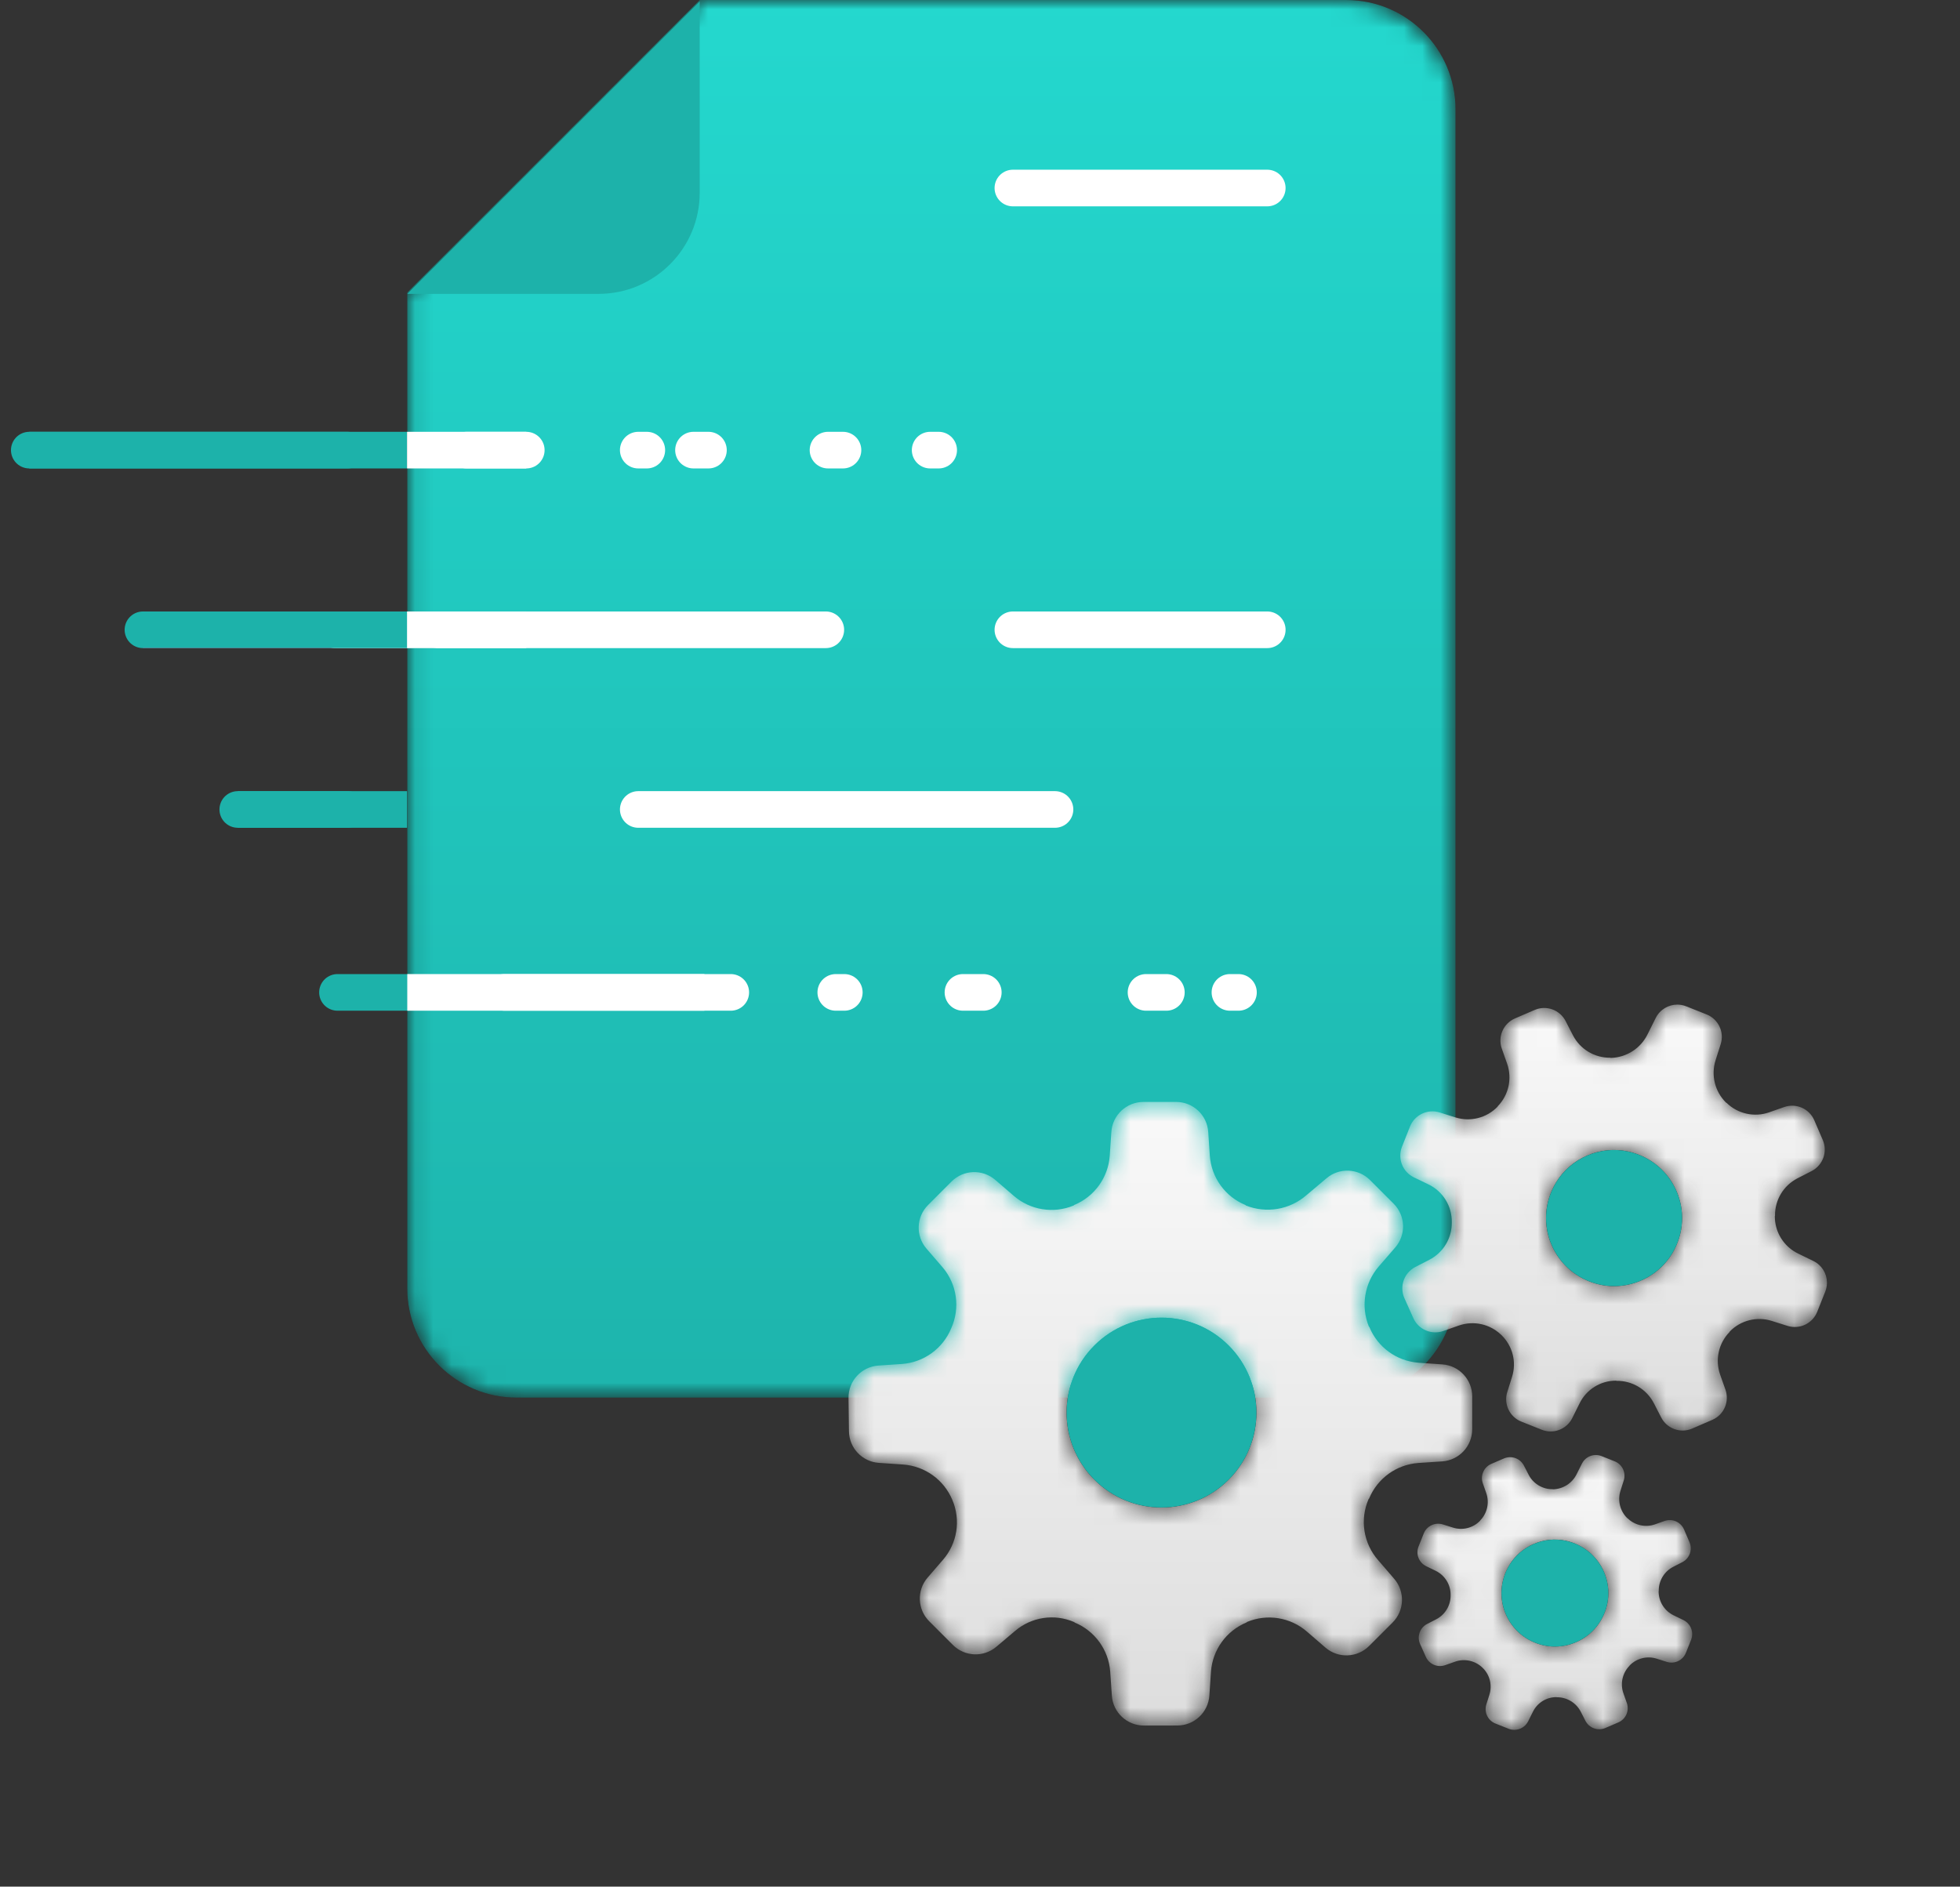
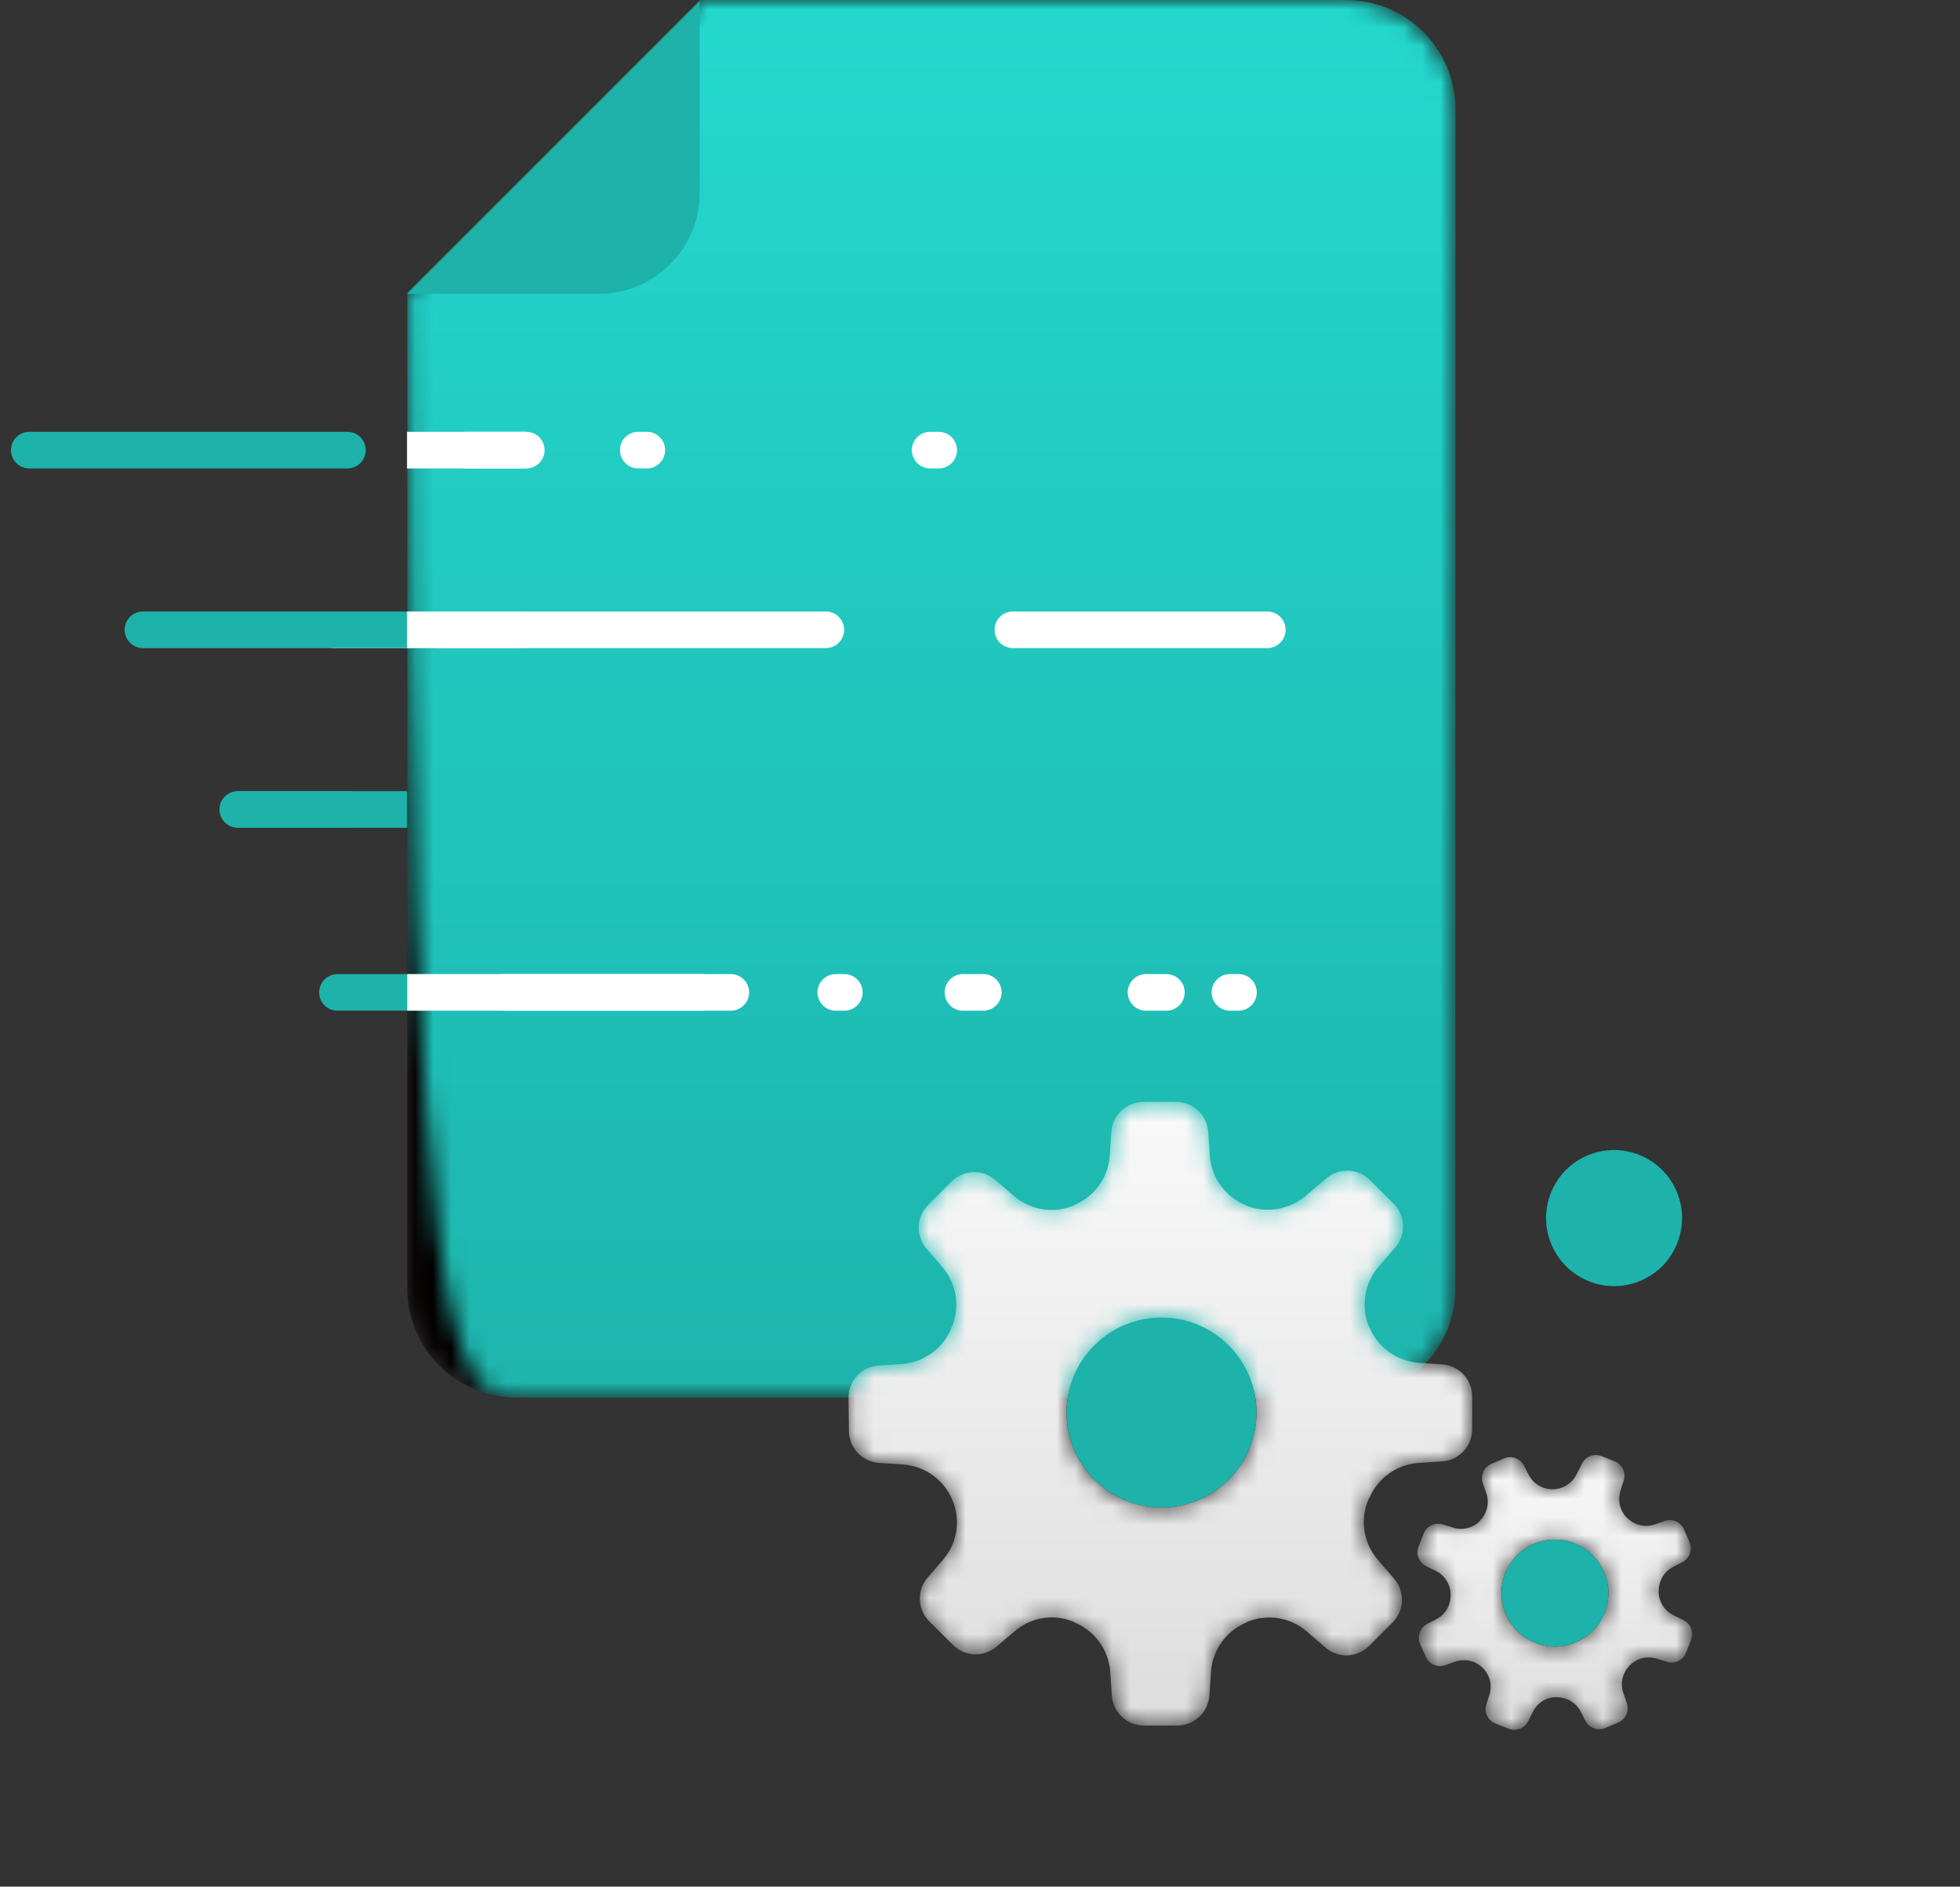
<svg xmlns="http://www.w3.org/2000/svg" xmlns:xlink="http://www.w3.org/1999/xlink" width="107px" height="103px" viewBox="0 0 107 103" version="1.1">
  <rect x="0" y="0" width="107" height="103" fill="#333333" stroke="none" />
  <title>Group 75@1x</title>
  <defs>
    <path d="M16.052,0.001 L0.087,15.964 L0.087,70.335 C0.087,73.631 2.758,76.301 6.054,76.301 L6.054,76.301 L51.348,76.301 C54.642,76.301 57.313,73.631 57.313,70.335 L57.313,70.335 L57.313,5.966 C57.313,2.671 54.642,0.001 51.348,0.001 L51.348,0.001 L16.052,0.001 Z" id="path-1" />
    <linearGradient x1="50.001%" y1="99.999%" x2="50.001%" y2="-0.001%" id="linearGradient-3">
      <stop stop-color="#030000" offset="0%" />
      <stop stop-color="#020000" offset="100%" />
    </linearGradient>
-     <path d="M16.052,0.001 L0.087,15.964 L0.087,70.335 C0.087,73.631 2.758,76.301 6.054,76.301 L6.054,76.301 L51.348,76.301 C54.642,76.301 57.313,73.631 57.313,70.335 L57.313,70.335 L57.313,5.966 C57.313,2.671 54.642,0.001 51.348,0.001 L51.348,0.001 L16.052,0.001 Z" id="path-4" />
+     <path d="M16.052,0.001 L0.087,15.964 C0.087,73.631 2.758,76.301 6.054,76.301 L6.054,76.301 L51.348,76.301 C54.642,76.301 57.313,73.631 57.313,70.335 L57.313,70.335 L57.313,5.966 C57.313,2.671 54.642,0.001 51.348,0.001 L51.348,0.001 L16.052,0.001 Z" id="path-4" />
    <linearGradient x1="50%" y1="-3.409%" x2="50%" y2="107.506%" id="linearGradient-6">
      <stop stop-color="#24D9CF" offset="0%" />
      <stop stop-color="#1DB2AA" offset="100%" />
    </linearGradient>
    <path d="M13.947,0.887 L13.51,1.761 C13.137,2.54 12.359,3.044 11.496,3.067 L11.496,3.067 L11.471,3.057 C10.616,3.07 9.827,2.6 9.432,1.841 L9.432,1.841 L9.029,1.058 C8.713,0.441 7.973,0.176 7.337,0.45 L7.337,0.45 L6.264,0.912 C5.628,1.186 5.313,1.907 5.544,2.56 L5.544,2.56 L5.837,3.391 C6.117,4.199 5.918,5.096 5.321,5.709 L5.321,5.709 L5.312,5.733 C4.718,6.346 3.828,6.572 3.014,6.316 L3.014,6.316 L2.15,6.045 C1.493,5.839 0.787,6.175 0.532,6.814 L0.532,6.814 L0.095,7.917 C-0.16,8.558 0.124,9.288 0.745,9.589 L0.745,9.589 L1.557,9.981 C2.34,10.367 2.83,11.172 2.814,12.045 L2.814,12.045 C2.827,12.9 2.356,13.689 1.598,14.084 L1.598,14.084 L0.829,14.479 C0.206,14.799 -0.058,15.549 0.228,16.188 L0.228,16.188 L0.713,17.272 C0.993,17.898 1.706,18.204 2.353,17.976 L2.353,17.976 L3.2,17.678 C4.008,17.397 4.905,17.596 5.517,18.193 L5.517,18.193 C6.131,18.78 6.359,19.665 6.105,20.475 L6.105,20.475 L5.843,21.307 C5.636,21.965 5.972,22.671 6.613,22.925 L6.613,22.925 L7.726,23.368 C8.363,23.621 9.087,23.344 9.391,22.731 L9.391,22.731 L9.79,21.929 C10.161,21.169 10.933,20.688 11.779,20.688 L11.779,20.688 L11.804,20.698 C12.659,20.685 13.448,21.155 13.843,21.914 L13.843,21.914 L14.245,22.697 C14.561,23.313 15.302,23.579 15.939,23.303 L15.939,23.303 L17.035,22.829 C17.67,22.555 17.984,21.835 17.754,21.182 L17.754,21.182 L17.46,20.35 C17.18,19.542 17.379,18.645 17.977,18.033 L17.977,18.033 L17.986,18.008 C18.58,17.395 19.469,17.17 20.283,17.426 L20.283,17.426 L21.143,17.698 C21.801,17.905 22.508,17.57 22.764,16.928 L22.764,16.928 L23.202,15.827 C23.263,15.673 23.293,15.514 23.295,15.357 L23.295,15.357 L23.295,15.323 C23.288,14.839 23.015,14.38 22.555,14.156 L22.555,14.156 L21.741,13.759 C20.949,13.386 20.445,12.587 20.449,11.711 L20.449,11.711 L20.459,11.687 C20.446,10.831 20.917,10.042 21.675,9.647 L21.675,9.647 L22.46,9.244 C23.076,8.927 23.341,8.188 23.068,7.552 L23.068,7.552 L22.604,6.474 C22.331,5.837 21.611,5.522 20.959,5.751 L20.959,5.751 L20.129,6.043 C19.321,6.321 18.425,6.119 17.814,5.521 L17.814,5.521 L17.789,5.512 C17.178,4.91 16.955,4.017 17.213,3.199 L17.213,3.199 L17.493,2.316 C17.702,1.657 17.366,0.949 16.724,0.694 L16.724,0.694 L15.612,0.252 C15.453,0.189 15.287,0.158 15.126,0.158 L15.126,0.158 C14.64,0.158 14.177,0.428 13.947,0.887 M10.904,15.445 C8.389,14.894 7.177,12.081 8.503,9.875 L8.503,9.875 C9.306,8.538 10.917,7.844 12.44,8.178 L12.44,8.178 C14.955,8.729 16.168,11.541 14.842,13.748 L14.842,13.748 C14.173,14.86 12.944,15.528 11.673,15.528 L11.673,15.528 C11.417,15.528 11.159,15.501 10.904,15.445" id="path-7" />
    <linearGradient x1="50%" y1="-2.903%" x2="50%" y2="107.506%" id="linearGradient-9">
      <stop stop-color="#FAFAFA" offset="0%" />
      <stop stop-color="#DBDBDB" offset="100%" />
    </linearGradient>
    <path d="M16.213,0.433 C15.291,0.433 14.525,1.148 14.463,2.069 L14.463,2.069 L14.375,3.374 C14.288,4.565 13.537,5.605 12.433,6.059 L12.433,6.059 L12.407,6.086 C11.307,6.544 10.042,6.341 9.141,5.563 L9.141,5.563 L8.125,4.689 C7.429,4.089 6.388,4.128 5.739,4.778 L5.739,4.778 L4.459,6.058 C3.808,6.708 3.771,7.75 4.373,8.445 L4.373,8.445 L5.247,9.457 C6.038,10.384 6.221,11.686 5.718,12.796 L5.718,12.796 C5.263,13.899 4.223,14.651 3.033,14.738 L3.033,14.738 L1.75,14.824 C0.82,14.887 0.101,15.667 0.113,16.599 L0.113,16.599 L0.138,18.411 C0.15,19.325 0.862,20.077 1.774,20.138 L1.774,20.138 L3.101,20.228 C4.291,20.315 5.33,21.067 5.786,22.17 L5.786,22.17 C6.249,23.263 6.052,24.522 5.279,25.42 L5.279,25.42 L4.433,26.4 C3.832,27.096 3.871,28.137 4.521,28.787 L4.521,28.787 L5.811,30.078 C6.457,30.723 7.489,30.766 8.186,30.176 L8.186,30.176 L9.199,29.32 C10.094,28.55 11.35,28.36 12.433,28.828 L12.433,28.828 L12.459,28.854 C13.562,29.309 14.314,30.348 14.401,31.539 L14.401,31.539 L14.49,32.842 C14.551,33.764 15.318,34.48 16.242,34.479 L16.242,34.479 L18.064,34.477 C18.987,34.476 19.751,33.761 19.814,32.841 L19.814,32.841 L19.902,31.534 C19.989,30.343 20.741,29.304 21.844,28.849 L21.844,28.849 L21.87,28.822 C22.97,28.364 24.235,28.567 25.136,29.346 L25.136,29.346 L26.147,30.22 C26.843,30.822 27.885,30.784 28.536,30.134 L28.536,30.134 L29.816,28.854 C30.464,28.205 30.504,27.164 29.905,26.468 L29.905,26.468 L29.03,25.452 C28.222,24.535 28.018,23.232 28.507,22.113 L28.507,22.113 L28.533,22.087 C28.988,20.983 30.028,20.231 31.218,20.144 L31.218,20.144 L32.524,20.057 C33.445,19.994 34.16,19.23 34.161,18.307 L34.161,18.307 L34.163,16.513 C34.164,15.59 33.45,14.824 32.53,14.761 L32.53,14.761 L31.228,14.67 C30.039,14.58 29.002,13.827 28.549,12.723 L28.549,12.723 L28.522,12.696 C28.071,11.588 28.279,10.321 29.061,9.415 L29.061,9.415 L29.96,8.378 C30.562,7.682 30.525,6.639 29.874,5.988 L29.874,5.988 L28.584,4.698 C27.939,4.053 26.909,4.009 26.212,4.597 L26.212,4.597 L25.11,5.526 C24.201,6.317 22.926,6.533 21.807,6.086 L21.807,6.086 L21.781,6.059 C20.678,5.605 19.927,4.565 19.839,3.374 L19.839,3.374 L19.751,2.069 C19.689,1.148 18.924,0.433 18,0.433 L18,0.433 L16.213,0.433 Z M13.537,21.055 C11.514,19.031 11.514,15.751 13.537,13.728 L13.537,13.728 C15.561,11.704 18.842,11.704 20.865,13.728 L20.865,13.728 C22.889,15.751 22.889,19.031 20.865,21.055 L20.865,21.055 C19.853,22.067 18.528,22.573 17.201,22.573 L17.201,22.573 C15.875,22.573 14.549,22.067 13.537,21.055 L13.537,21.055 Z" id="path-10" />
    <linearGradient x1="50%" y1="-3.409%" x2="50%" y2="107.506%" id="linearGradient-12">
      <stop stop-color="#FAFAFA" offset="0.456%" />
      <stop stop-color="#DBDBDB" offset="100%" />
    </linearGradient>
    <path d="M9.359,0.582 L9.077,1.144 C8.836,1.646 8.336,1.97 7.78,1.985 L7.78,1.985 L7.764,1.979 C7.214,1.987 6.705,1.684 6.452,1.196 L6.452,1.196 L6.192,0.691 C5.988,0.295 5.512,0.123 5.102,0.3 L5.102,0.3 L4.411,0.597 C4.002,0.774 3.799,1.238 3.948,1.658 L3.948,1.658 L4.137,2.194 C4.317,2.714 4.189,3.292 3.804,3.686 L3.804,3.686 L3.798,3.701 C3.415,4.097 2.843,4.242 2.319,4.076 L2.319,4.076 L1.763,3.902 C1.339,3.77 0.885,3.986 0.721,4.399 L0.721,4.399 L0.439,5.108 C0.274,5.521 0.457,5.99 0.858,6.184 L0.858,6.184 L1.38,6.437 C1.885,6.686 2.2,7.204 2.19,7.766 L2.19,7.766 C2.198,8.317 1.895,8.825 1.407,9.079 L1.407,9.079 L0.912,9.333 C0.511,9.539 0.34,10.023 0.525,10.434 L0.525,10.434 L0.837,11.131 C1.017,11.535 1.477,11.733 1.893,11.585 L1.893,11.585 L2.438,11.393 C2.958,11.212 3.536,11.341 3.93,11.724 L3.93,11.724 C4.326,12.102 4.472,12.672 4.309,13.195 L4.309,13.195 L4.14,13.729 C4.007,14.153 4.223,14.608 4.636,14.772 L4.636,14.772 L5.353,15.057 C5.455,15.098 5.56,15.117 5.663,15.117 L5.663,15.117 L5.667,15.117 C5.98,15.117 6.278,14.942 6.425,14.646 L6.425,14.646 L6.682,14.131 C6.92,13.641 7.418,13.331 7.962,13.331 L7.962,13.331 L7.979,13.337 C8.528,13.329 9.037,13.632 9.291,14.121 L9.291,14.121 L9.55,14.625 C9.754,15.021 10.231,15.192 10.64,15.015 L10.64,15.015 L11.347,14.71 C11.756,14.533 11.958,14.07 11.809,13.649 L11.809,13.649 L11.621,13.114 C11.44,12.594 11.569,12.015 11.953,11.621 L11.953,11.621 L11.959,11.606 C12.342,11.21 12.914,11.066 13.438,11.231 L13.438,11.231 L13.992,11.406 C14.416,11.54 14.871,11.323 15.035,10.911 L15.035,10.911 L15.318,10.201 C15.482,9.788 15.3,9.319 14.901,9.125 L14.901,9.125 L14.377,8.87 C13.867,8.63 13.542,8.115 13.545,7.551 L13.545,7.551 L13.552,7.536 C13.543,6.985 13.846,6.476 14.334,6.222 L14.334,6.222 L14.84,5.962 C15.236,5.759 15.407,5.283 15.231,4.873 L15.231,4.873 L14.933,4.179 C14.757,3.769 14.294,3.565 13.873,3.713 L13.873,3.713 L13.339,3.901 C12.818,4.08 12.242,3.95 11.849,3.565 L11.849,3.565 L11.832,3.559 C11.439,3.172 11.295,2.597 11.461,2.07 L11.461,2.07 L11.642,1.501 C11.776,1.077 11.56,0.621 11.147,0.457 L11.147,0.457 L10.43,0.172 C10.328,0.132 10.221,0.112 10.117,0.112 L10.117,0.112 C9.805,0.112 9.506,0.286 9.359,0.582 M7.279,10.505 C5.303,10.071 4.351,7.863 5.393,6.129 L5.393,6.129 C6.023,5.078 7.29,4.532 8.486,4.795 L8.486,4.795 C10.462,5.228 11.415,7.437 10.373,9.171 L10.373,9.171 C9.847,10.046 8.882,10.57 7.883,10.57 L7.883,10.57 C7.682,10.57 7.48,10.549 7.279,10.505" id="path-13" />
    <linearGradient x1="50%" y1="-2.903%" x2="50%" y2="107.506%" id="linearGradient-15">
      <stop stop-color="#FAFAFA" offset="0%" />
      <stop stop-color="#DBDBDB" offset="100%" />
    </linearGradient>
    <path d="M12.188,0.758 L11.821,1.49 C11.508,2.143 10.856,2.566 10.133,2.585 L10.133,2.585 L10.111,2.577 C9.395,2.588 8.732,2.193 8.402,1.558 L8.402,1.558 L8.064,0.901 C7.798,0.384 7.178,0.16 6.644,0.39 L6.644,0.39 L5.745,0.778 C5.212,1.008 4.947,1.612 5.141,2.16 L5.141,2.16 L5.387,2.858 C5.622,3.534 5.455,4.287 4.955,4.8 L4.955,4.8 L4.946,4.821 C4.448,5.335 3.703,5.524 3.02,5.308 L3.02,5.308 L2.295,5.082 C1.743,4.909 1.152,5.191 0.939,5.728 L0.939,5.728 L0.572,6.652 C0.357,7.19 0.596,7.801 1.117,8.054 L1.117,8.054 L1.797,8.383 C2.454,8.708 2.865,9.381 2.852,10.114 L2.852,10.114 C2.863,10.831 2.468,11.492 1.832,11.823 L1.832,11.823 L1.187,12.155 C0.666,12.423 0.443,13.053 0.684,13.588 L0.684,13.588 L1.09,14.497 C1.324,15.022 1.924,15.28 2.465,15.088 L2.465,15.088 L3.176,14.837 C3.853,14.602 4.605,14.769 5.119,15.269 L5.119,15.269 C5.634,15.761 5.825,16.503 5.612,17.184 L5.612,17.184 L5.392,17.88 C5.219,18.432 5.5,19.025 6.037,19.238 L6.037,19.238 L6.971,19.609 C7.104,19.662 7.241,19.688 7.376,19.688 L7.376,19.688 L7.38,19.688 C7.787,19.687 8.176,19.459 8.368,19.074 L8.368,19.074 L8.702,18.403 C9.012,17.765 9.661,17.361 10.369,17.361 L10.369,17.361 L10.391,17.369 C11.107,17.359 11.769,17.753 12.101,18.39 L12.101,18.39 L12.437,19.047 C12.703,19.563 13.324,19.785 13.857,19.554 L13.857,19.554 L14.777,19.157 C15.31,18.927 15.574,18.323 15.38,17.776 L15.38,17.776 L15.134,17.079 C14.899,16.401 15.066,15.648 15.566,15.135 L15.566,15.135 L15.575,15.114 C16.073,14.599 16.818,14.411 17.501,14.626 L17.501,14.626 L18.222,14.855 C18.774,15.029 19.367,14.747 19.581,14.209 L19.581,14.209 L19.949,13.285 C20.162,12.747 19.925,12.137 19.406,11.884 L19.406,11.884 L18.724,11.551 C18.059,11.239 17.636,10.569 17.64,9.834 L17.64,9.834 L17.649,9.814 C17.637,9.096 18.032,8.434 18.668,8.102 L18.668,8.102 L19.327,7.765 C19.842,7.499 20.065,6.88 19.836,6.346 L19.836,6.346 L19.448,5.442 C19.218,4.909 18.615,4.643 18.067,4.836 L18.067,4.836 L17.372,5.08 C16.694,5.313 15.943,5.144 15.431,4.643 L15.431,4.643 L15.409,4.635 C14.897,4.131 14.709,3.382 14.926,2.696 L14.926,2.696 L15.162,1.955 C15.337,1.403 15.054,0.809 14.517,0.595 L14.517,0.595 L13.584,0.225 C13.45,0.171 13.312,0.146 13.176,0.146 L13.176,0.146 C12.769,0.146 12.38,0.372 12.188,0.758 M9.48,13.681 C6.907,13.116 5.666,10.24 7.023,7.981 L7.023,7.981 C7.844,6.613 9.494,5.903 11.052,6.245 L11.052,6.245 C13.625,6.808 14.866,9.686 13.509,11.944 L13.509,11.944 C12.825,13.083 11.568,13.766 10.267,13.766 L10.267,13.766 C10.005,13.766 9.742,13.738 9.48,13.681" id="path-16" />
  </defs>
  <g id="INNODOX" stroke="none" stroke-width="1" fill="none" fill-rule="evenodd">
    <g id="D_OUTPUT-2---Tajekoztató-e." transform="translate(-146, -845)">
      <g id="BLOCK-2" transform="translate(80, 750)">
        <g id="miniBOX" transform="translate(0, 95)">
          <g id="Group-75" transform="translate(67, 0)">
            <g id="Group-3" transform="translate(21.146, 0)">
              <mask id="mask-2" fill="white">
                <use xlink:href="#path-1" />
              </mask>
              <g id="Clip-2" />
              <path d="M16.052,0.001 L0.087,15.964 L0.087,70.335 C0.087,73.631 2.758,76.301 6.054,76.301 L6.054,76.301 L51.348,76.301 C54.642,76.301 57.313,73.631 57.313,70.335 L57.313,70.335 L57.313,5.966 C57.313,2.671 54.642,0.001 51.348,0.001 L51.348,0.001 L16.052,0.001 Z" id="Fill-1" fill="url(#linearGradient-3)" mask="url(#mask-2)" />
            </g>
            <g id="Group-6" transform="translate(21.146, 0)">
              <mask id="mask-5" fill="white">
                <use xlink:href="#path-4" />
              </mask>
              <g id="Clip-5" />
              <path d="M16.052,0.001 L0.087,15.964 L0.087,70.335 C0.087,73.631 2.758,76.301 6.054,76.301 L51.348,76.301 C54.642,76.301 57.313,73.631 57.313,70.335 L57.313,5.966 C57.313,2.671 54.642,0.001 51.348,0.001 L16.052,0.001 Z" id="Fill-4" fill="url(#linearGradient-6)" mask="url(#mask-5)" />
              <line x1="33.15" y1="34.383" x2="47.036" y2="34.383" id="Stroke-70" stroke="#FFFFFF" stroke-width="2" stroke-linecap="round" mask="url(#mask-5)" />
-               <line x1="33.15" y1="10.265" x2="47.036" y2="10.265" id="Stroke-72" stroke="#FFFFFF" stroke-width="2" stroke-linecap="round" mask="url(#mask-5)" />
            </g>
            <g id="Group-51">
              <path d="M21.234,16.044 L31.674,16.044 C34.725,16.044 37.198,13.571 37.198,10.521 L37.198,0.08 L21.234,16.044 Z" id="Fill-7" fill="#1DB2AA" />
              <line x1="21.234" y1="54.179" x2="17.424" y2="54.179" id="Stroke-11" stroke="#1DB2AA" stroke-width="2" stroke-linecap="round" />
              <line x1="26.539" y1="54.179" x2="38.894" y2="54.179" id="Stroke-13" stroke="#FFFFFF" stroke-width="2" stroke-linecap="round" />
              <line x1="21.234" y1="54.179" x2="37.455" y2="54.179" id="Stroke-15" stroke="#FFFFFF" stroke-width="2" />
              <line x1="44.627" y1="54.179" x2="45.092" y2="54.179" id="Stroke-17" stroke="#FFFFFF" stroke-width="2" stroke-linecap="round" />
              <line x1="51.57" y1="54.179" x2="62.906" y2="54.179" id="Stroke-19" stroke="#FFFFFF" stroke-width="2" stroke-linecap="round" stroke-dasharray="1.11,8.884,1.11,8.884" />
              <line x1="66.145" y1="54.179" x2="66.61" y2="54.179" id="Stroke-21" stroke="#FFFFFF" stroke-width="2" stroke-linecap="round" />
              <line x1="21.221" y1="34.383" x2="6.804" y2="34.383" id="Stroke-23" stroke="#FF0C6D" stroke-width="2" />
-               <line x1="21.221" y1="24.574" x2="0.599" y2="24.574" id="Stroke-25" stroke="#1DB2AA" stroke-width="2" />
              <line x1="21.221" y1="44.192" x2="11.98" y2="44.192" id="Stroke-27" stroke="#1DB2AA" stroke-width="2" />
              <line x1="17.299" y1="34.383" x2="44.082" y2="34.383" id="Stroke-29" stroke="#FFFFFF" stroke-width="2" stroke-linecap="round" />
              <line x1="24.476" y1="24.574" x2="27.73" y2="24.574" id="Stroke-31" stroke="#FFFFFF" stroke-width="2" stroke-linecap="round" />
              <line x1="22.598" y1="34.383" x2="6.804" y2="34.383" id="Stroke-33" stroke="#1DB2AA" stroke-width="2" stroke-linecap="round" />
              <line x1="17.967" y1="24.574" x2="0.599" y2="24.574" id="Stroke-35" stroke="#1DB2AA" stroke-width="2" stroke-linecap="round" />
              <line x1="17.967" y1="44.192" x2="11.981" y2="44.192" id="Stroke-37" stroke="#1DB2AA" stroke-width="2" stroke-linecap="round" />
              <line x1="27.73" y1="34.383" x2="21.221" y2="34.383" id="Stroke-39" stroke="#FFFFFF" stroke-width="2" />
              <line x1="27.73" y1="24.574" x2="21.221" y2="24.574" id="Stroke-41" stroke="#FFFFFF" stroke-width="2" />
-               <line x1="33.844" y1="44.192" x2="56.594" y2="44.192" id="Stroke-43" stroke="#FFFFFF" stroke-width="2" stroke-linecap="round" />
              <line x1="50.244" y1="24.574" x2="49.779" y2="24.574" id="Stroke-45" stroke="#FFFFFF" stroke-width="2" stroke-linecap="round" />
-               <line x1="45.019" y1="24.574" x2="36.69" y2="24.574" id="Stroke-47" stroke="#FFFFFF" stroke-width="2" stroke-linecap="round" stroke-dasharray="0.816,6.528,0.816,6.528" />
              <line x1="34.31" y1="24.574" x2="33.844" y2="24.574" id="Stroke-49" stroke="#FFFFFF" stroke-width="2" stroke-linecap="round" />
            </g>
            <g id="Group" transform="translate(45.208, 54.688)">
              <g id="Group-54" transform="translate(30.234, 0)">
                <mask id="mask-8" fill="white">
                  <use xlink:href="#path-7" />
                </mask>
                <g id="Clip-53" />
-                 <path d="M13.947,0.887 L13.51,1.761 C13.137,2.54 12.359,3.044 11.496,3.067 L11.496,3.067 L11.471,3.057 C10.616,3.07 9.827,2.6 9.432,1.841 L9.432,1.841 L9.029,1.058 C8.713,0.441 7.973,0.176 7.337,0.45 L7.337,0.45 L6.264,0.912 C5.628,1.186 5.313,1.907 5.544,2.56 L5.544,2.56 L5.837,3.391 C6.117,4.199 5.918,5.096 5.321,5.709 L5.321,5.709 L5.312,5.733 C4.718,6.346 3.828,6.572 3.014,6.316 L3.014,6.316 L2.15,6.045 C1.493,5.839 0.787,6.175 0.532,6.814 L0.532,6.814 L0.095,7.917 C-0.16,8.558 0.124,9.288 0.745,9.589 L0.745,9.589 L1.557,9.981 C2.34,10.367 2.83,11.172 2.814,12.045 L2.814,12.045 C2.827,12.9 2.356,13.689 1.598,14.084 L1.598,14.084 L0.829,14.479 C0.206,14.799 -0.058,15.549 0.228,16.188 L0.228,16.188 L0.713,17.272 C0.993,17.898 1.706,18.204 2.353,17.976 L2.353,17.976 L3.2,17.678 C4.008,17.397 4.905,17.596 5.517,18.193 L5.517,18.193 C6.131,18.78 6.359,19.665 6.105,20.475 L6.105,20.475 L5.843,21.307 C5.636,21.965 5.972,22.671 6.613,22.925 L6.613,22.925 L7.726,23.368 C8.363,23.621 9.087,23.344 9.391,22.731 L9.391,22.731 L9.79,21.929 C10.161,21.169 10.933,20.688 11.779,20.688 L11.779,20.688 L11.804,20.698 C12.659,20.685 13.448,21.155 13.843,21.914 L13.843,21.914 L14.245,22.697 C14.561,23.313 15.302,23.579 15.939,23.303 L15.939,23.303 L17.035,22.829 C17.67,22.555 17.984,21.835 17.754,21.182 L17.754,21.182 L17.46,20.35 C17.18,19.542 17.379,18.645 17.977,18.033 L17.977,18.033 L17.986,18.008 C18.58,17.395 19.469,17.17 20.283,17.426 L20.283,17.426 L21.143,17.698 C21.801,17.905 22.508,17.57 22.764,16.928 L22.764,16.928 L23.202,15.827 C23.263,15.673 23.293,15.514 23.295,15.357 L23.295,15.357 L23.295,15.323 C23.288,14.839 23.015,14.38 22.555,14.156 L22.555,14.156 L21.741,13.759 C20.949,13.386 20.445,12.587 20.449,11.711 L20.449,11.711 L20.459,11.687 C20.446,10.831 20.917,10.042 21.675,9.647 L21.675,9.647 L22.46,9.244 C23.076,8.927 23.341,8.188 23.068,7.552 L23.068,7.552 L22.604,6.474 C22.331,5.837 21.611,5.522 20.959,5.751 L20.959,5.751 L20.129,6.043 C19.321,6.321 18.425,6.119 17.814,5.521 L17.814,5.521 L17.789,5.512 C17.178,4.91 16.955,4.017 17.213,3.199 L17.213,3.199 L17.493,2.316 C17.702,1.657 17.366,0.949 16.724,0.694 L16.724,0.694 L15.612,0.252 C15.453,0.189 15.287,0.158 15.126,0.158 L15.126,0.158 C14.64,0.158 14.177,0.428 13.947,0.887 M10.904,15.445 C8.389,14.894 7.177,12.081 8.503,9.875 L8.503,9.875 C9.306,8.538 10.917,7.844 12.44,8.178 L12.44,8.178 C14.955,8.729 16.168,11.541 14.842,13.748 L14.842,13.748 C14.173,14.86 12.944,15.528 11.673,15.528 L11.673,15.528 C11.417,15.528 11.159,15.501 10.904,15.445" id="Fill-52" fill="url(#linearGradient-9)" mask="url(#mask-8)" />
              </g>
              <g id="Group-57" transform="translate(0, 5.039)">
                <mask id="mask-11" fill="white">
                  <use xlink:href="#path-10" />
                </mask>
                <g id="Clip-56" />
                <path d="M16.213,0.433 C15.291,0.433 14.525,1.148 14.463,2.069 L14.463,2.069 L14.375,3.374 C14.288,4.565 13.537,5.605 12.433,6.059 L12.433,6.059 L12.407,6.086 C11.307,6.544 10.042,6.341 9.141,5.563 L9.141,5.563 L8.125,4.689 C7.429,4.089 6.388,4.128 5.739,4.778 L5.739,4.778 L4.459,6.058 C3.808,6.708 3.771,7.75 4.373,8.445 L4.373,8.445 L5.247,9.457 C6.038,10.384 6.221,11.686 5.718,12.796 L5.718,12.796 C5.263,13.899 4.223,14.651 3.033,14.738 L3.033,14.738 L1.75,14.824 C0.82,14.887 0.101,15.667 0.113,16.599 L0.113,16.599 L0.138,18.411 C0.15,19.325 0.862,20.077 1.774,20.138 L1.774,20.138 L3.101,20.228 C4.291,20.315 5.33,21.067 5.786,22.17 L5.786,22.17 C6.249,23.263 6.052,24.522 5.279,25.42 L5.279,25.42 L4.433,26.4 C3.832,27.096 3.871,28.137 4.521,28.787 L4.521,28.787 L5.811,30.078 C6.457,30.723 7.489,30.766 8.186,30.176 L8.186,30.176 L9.199,29.32 C10.094,28.55 11.35,28.36 12.433,28.828 L12.433,28.828 L12.459,28.854 C13.562,29.309 14.314,30.348 14.401,31.539 L14.401,31.539 L14.49,32.842 C14.551,33.764 15.318,34.48 16.242,34.479 L16.242,34.479 L18.064,34.477 C18.987,34.476 19.751,33.761 19.814,32.841 L19.814,32.841 L19.902,31.534 C19.989,30.343 20.741,29.304 21.844,28.849 L21.844,28.849 L21.87,28.822 C22.97,28.364 24.235,28.567 25.136,29.346 L25.136,29.346 L26.147,30.22 C26.843,30.822 27.885,30.784 28.536,30.134 L28.536,30.134 L29.816,28.854 C30.464,28.205 30.504,27.164 29.905,26.468 L29.905,26.468 L29.03,25.452 C28.222,24.535 28.018,23.232 28.507,22.113 L28.507,22.113 L28.533,22.087 C28.988,20.983 30.028,20.231 31.218,20.144 L31.218,20.144 L32.524,20.057 C33.445,19.994 34.16,19.23 34.161,18.307 L34.161,18.307 L34.163,16.513 C34.164,15.59 33.45,14.824 32.53,14.761 L32.53,14.761 L31.228,14.67 C30.039,14.58 29.002,13.827 28.549,12.723 L28.549,12.723 L28.522,12.696 C28.071,11.588 28.279,10.321 29.061,9.415 L29.061,9.415 L29.96,8.378 C30.562,7.682 30.525,6.639 29.874,5.988 L29.874,5.988 L28.584,4.698 C27.939,4.053 26.909,4.009 26.212,4.597 L26.212,4.597 L25.11,5.526 C24.201,6.317 22.926,6.533 21.807,6.086 L21.807,6.086 L21.781,6.059 C20.678,5.605 19.927,4.565 19.839,3.374 L19.839,3.374 L19.751,2.069 C19.689,1.148 18.924,0.433 18,0.433 L18,0.433 L16.213,0.433 Z M13.537,21.055 C11.514,19.031 11.514,15.751 13.537,13.728 L13.537,13.728 C15.561,11.704 18.842,11.704 20.865,13.728 L20.865,13.728 C22.889,15.751 22.889,19.031 20.865,21.055 L20.865,21.055 C19.853,22.067 18.528,22.573 17.201,22.573 L17.201,22.573 C15.875,22.573 14.549,22.067 13.537,21.055 L13.537,21.055 Z" id="Fill-55" fill="url(#linearGradient-12)" mask="url(#mask-11)" />
              </g>
              <g id="Group-60" transform="translate(30.794, 24.635)">
                <mask id="mask-14" fill="white">
                  <use xlink:href="#path-13" />
                </mask>
                <g id="Clip-59" />
                <path d="M9.359,0.582 L9.077,1.144 C8.836,1.646 8.336,1.97 7.78,1.985 L7.78,1.985 L7.764,1.979 C7.214,1.987 6.705,1.684 6.452,1.196 L6.452,1.196 L6.192,0.691 C5.988,0.295 5.512,0.123 5.102,0.3 L5.102,0.3 L4.411,0.597 C4.002,0.774 3.799,1.238 3.948,1.658 L3.948,1.658 L4.137,2.194 C4.317,2.714 4.189,3.292 3.804,3.686 L3.804,3.686 L3.798,3.701 C3.415,4.097 2.843,4.242 2.319,4.076 L2.319,4.076 L1.763,3.902 C1.339,3.77 0.885,3.986 0.721,4.399 L0.721,4.399 L0.439,5.108 C0.274,5.521 0.457,5.99 0.858,6.184 L0.858,6.184 L1.38,6.437 C1.885,6.686 2.2,7.204 2.19,7.766 L2.19,7.766 C2.198,8.317 1.895,8.825 1.407,9.079 L1.407,9.079 L0.912,9.333 C0.511,9.539 0.34,10.023 0.525,10.434 L0.525,10.434 L0.837,11.131 C1.017,11.535 1.477,11.733 1.893,11.585 L1.893,11.585 L2.438,11.393 C2.958,11.212 3.536,11.341 3.93,11.724 L3.93,11.724 C4.326,12.102 4.472,12.672 4.309,13.195 L4.309,13.195 L4.14,13.729 C4.007,14.153 4.223,14.608 4.636,14.772 L4.636,14.772 L5.353,15.057 C5.455,15.098 5.56,15.117 5.663,15.117 L5.663,15.117 L5.667,15.117 C5.98,15.117 6.278,14.942 6.425,14.646 L6.425,14.646 L6.682,14.131 C6.92,13.641 7.418,13.331 7.962,13.331 L7.962,13.331 L7.979,13.337 C8.528,13.329 9.037,13.632 9.291,14.121 L9.291,14.121 L9.55,14.625 C9.754,15.021 10.231,15.192 10.64,15.015 L10.64,15.015 L11.347,14.71 C11.756,14.533 11.958,14.07 11.809,13.649 L11.809,13.649 L11.621,13.114 C11.44,12.594 11.569,12.015 11.953,11.621 L11.953,11.621 L11.959,11.606 C12.342,11.21 12.914,11.066 13.438,11.231 L13.438,11.231 L13.992,11.406 C14.416,11.54 14.871,11.323 15.035,10.911 L15.035,10.911 L15.318,10.201 C15.482,9.788 15.3,9.319 14.901,9.125 L14.901,9.125 L14.377,8.87 C13.867,8.63 13.542,8.115 13.545,7.551 L13.545,7.551 L13.552,7.536 C13.543,6.985 13.846,6.476 14.334,6.222 L14.334,6.222 L14.84,5.962 C15.236,5.759 15.407,5.283 15.231,4.873 L15.231,4.873 L14.933,4.179 C14.757,3.769 14.294,3.565 13.873,3.713 L13.873,3.713 L13.339,3.901 C12.818,4.08 12.242,3.95 11.849,3.565 L11.849,3.565 L11.832,3.559 C11.439,3.172 11.295,2.597 11.461,2.07 L11.461,2.07 L11.642,1.501 C11.776,1.077 11.56,0.621 11.147,0.457 L11.147,0.457 L10.43,0.172 C10.328,0.132 10.221,0.112 10.117,0.112 L10.117,0.112 C9.805,0.112 9.506,0.286 9.359,0.582 M7.279,10.505 C5.303,10.071 4.351,7.863 5.393,6.129 L5.393,6.129 C6.023,5.078 7.29,4.532 8.486,4.795 L8.486,4.795 C10.462,5.228 11.415,7.437 10.373,9.171 L10.373,9.171 C9.847,10.046 8.882,10.57 7.883,10.57 L7.883,10.57 C7.682,10.57 7.48,10.549 7.279,10.505" id="Fill-58" fill="url(#linearGradient-15)" mask="url(#mask-14)" />
              </g>
              <g id="Group-74" transform="translate(11.758, 7.839)" fill="#1DB2AA">
                <path d="M1.78,18.256 C-0.244,16.232 -0.244,12.951 1.78,10.928 C3.803,8.904 7.084,8.904 9.107,10.928 C11.131,12.951 11.131,16.232 9.107,18.256 C7.084,20.279 3.803,20.279 1.78,18.256" id="Fill-64" />
                <path d="M29.381,7.607 C26.866,7.056 25.654,4.243 26.979,2.036 C27.783,0.7 29.394,0.005 30.917,0.339 C33.432,0.89 34.644,3.702 33.318,5.909 C32.516,7.246 30.904,7.941 29.381,7.607" id="Fill-66" />
                <path d="M26.316,27.302 C24.34,26.869 23.388,24.659 24.429,22.925 C25.06,21.875 26.326,21.329 27.523,21.592 C29.499,22.025 30.451,24.234 29.409,25.968 C28.778,27.018 27.512,27.564 26.316,27.302" id="Fill-68" />
              </g>
            </g>
            <g id="Group-63" transform="translate(84.583, 82.396)">
              <mask id="mask-17" fill="white">
                <use xlink:href="#path-16" />
              </mask>
              <g id="Clip-62" />
            </g>
          </g>
        </g>
      </g>
    </g>
  </g>
</svg>